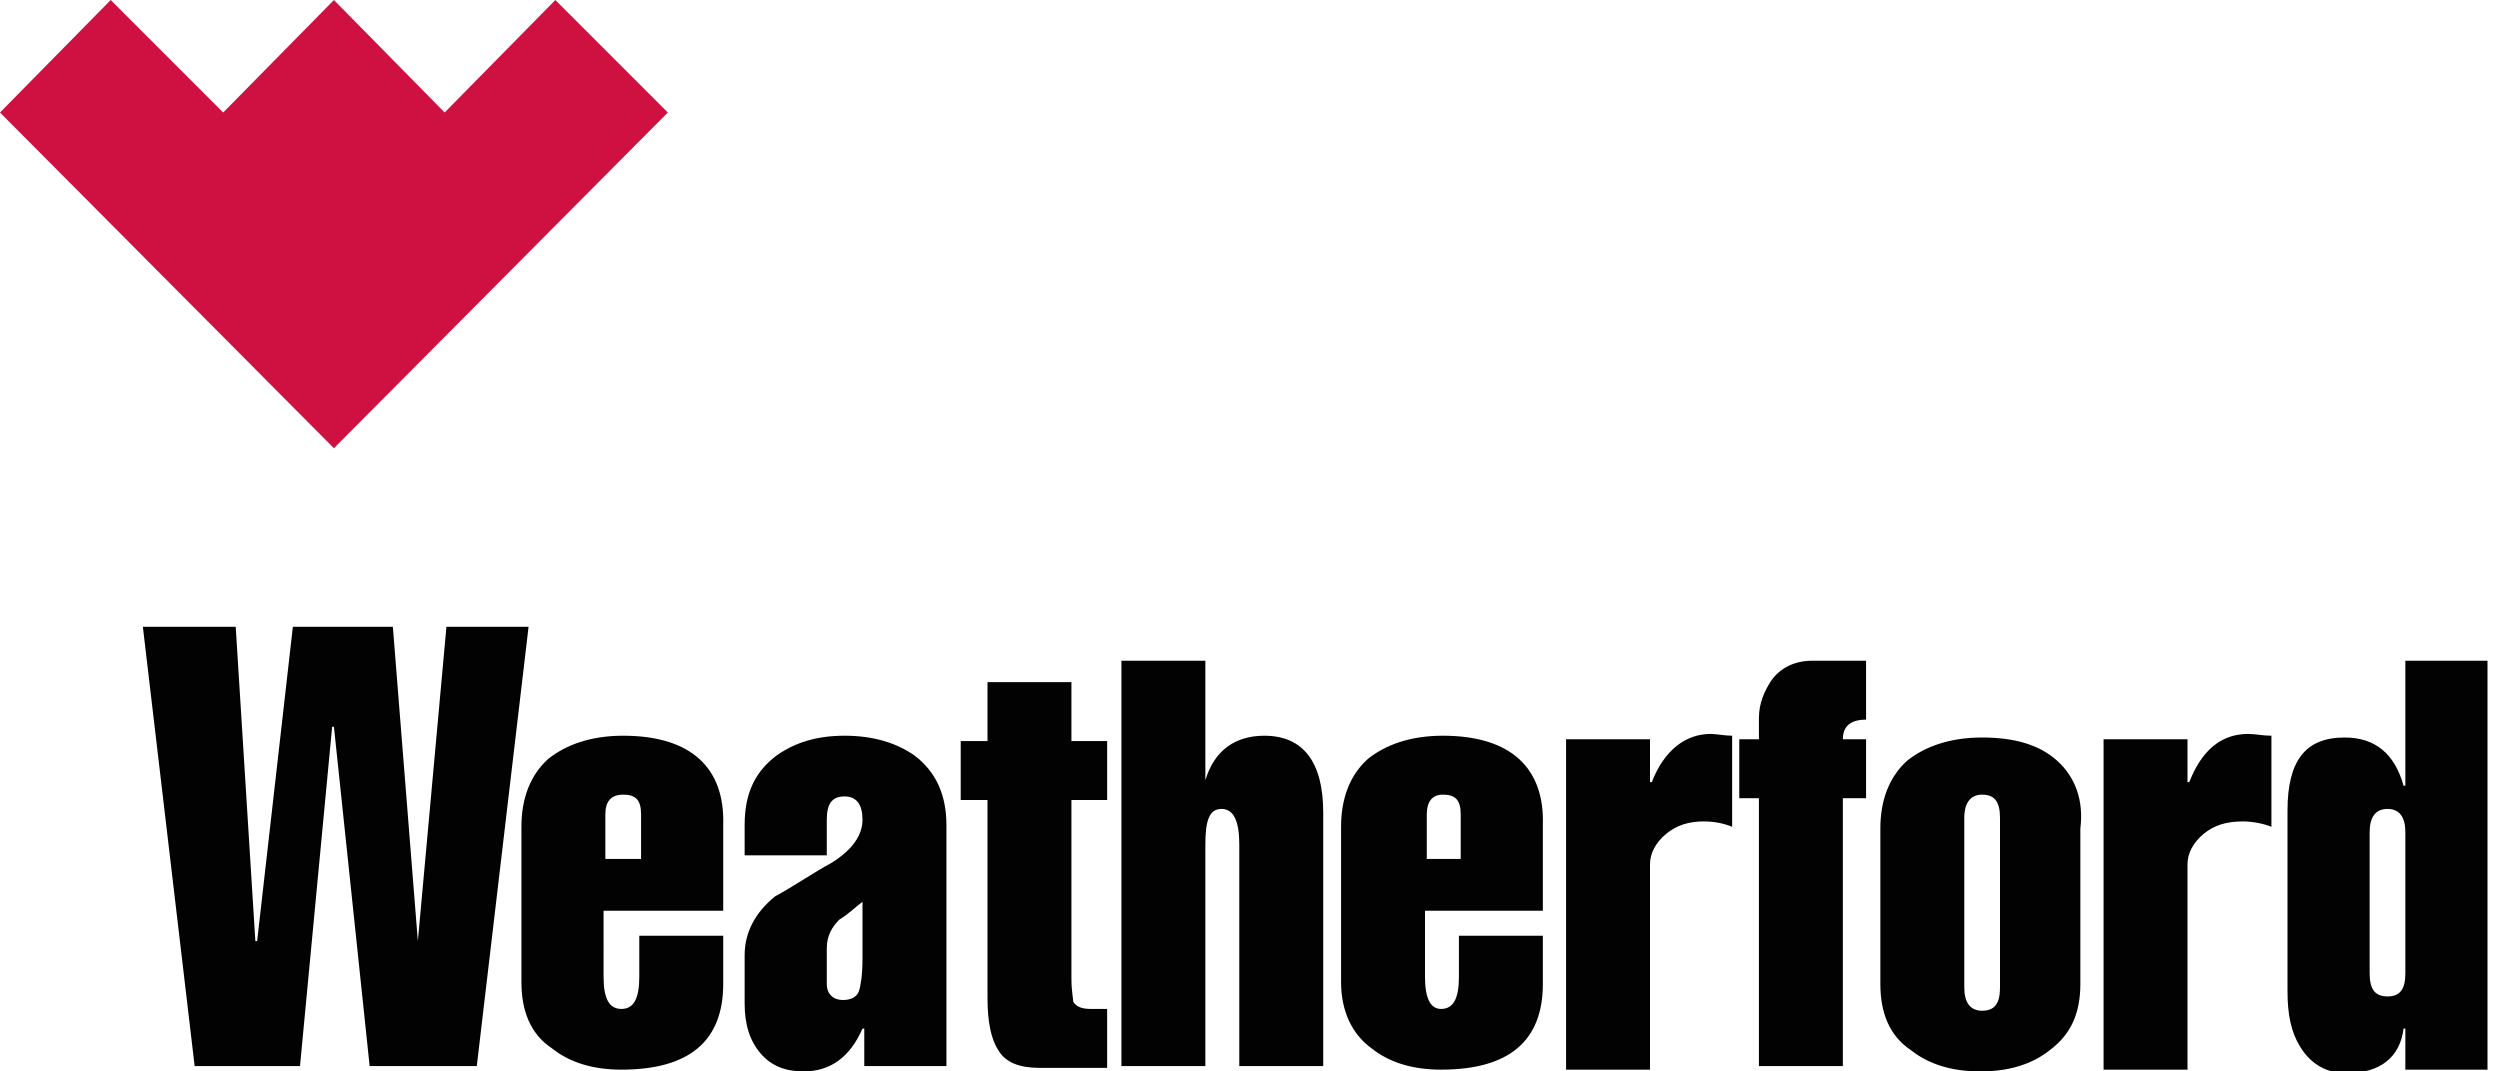
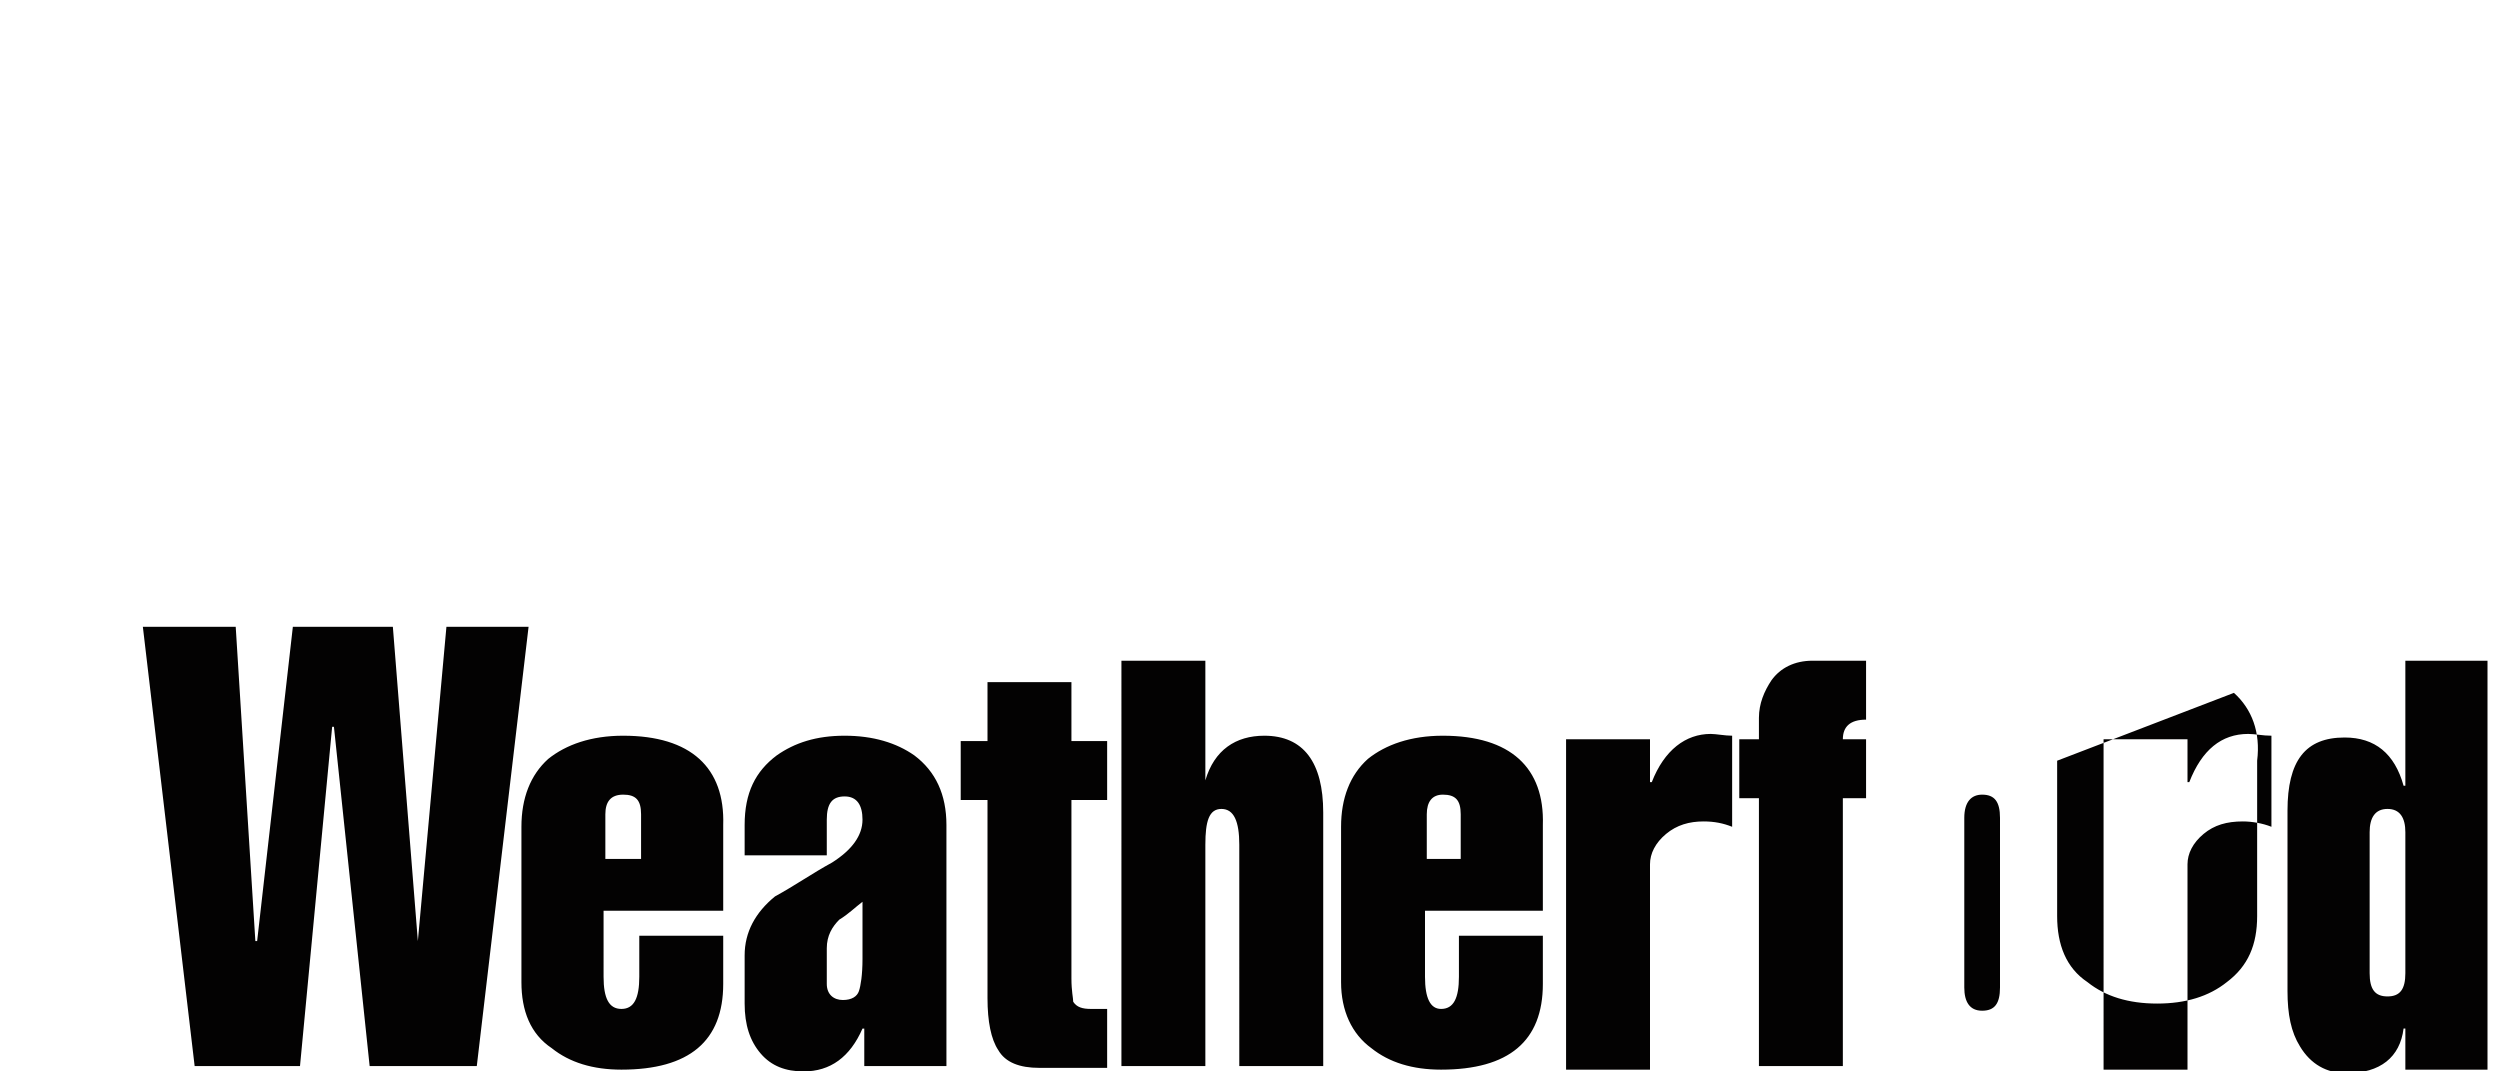
<svg xmlns="http://www.w3.org/2000/svg" viewBox="0 0 140 60" id="weatherford">
-   <path d="M24.9 6.3L18.7 0l-6.2 6.3L6.2 0 0 6.3l18.7 18.8L37.4 6.3 31.1 0l-6.2 6.3z" fill="#CE1141" />
-   <path d="M16.8 59.7h-5.9L8 35.1h5.2l1.1 17.6h.1l2-17.6H22l1.4 17.6L25 35.1h4.6l-2.9 24.6h-6l-2-19h-.1l-1.8 19zm18.1-15.2c.7 0 1 .3 1 1.1v2.5h-2v-2.5c0-.7.3-1.1 1-1.1zm0-3.3c-1.8 0-3.2.5-4.2 1.3-1 .9-1.5 2.2-1.5 3.8V55c0 1.6.5 2.9 1.7 3.7 1 .8 2.3 1.2 3.9 1.2 3.8 0 5.7-1.6 5.7-4.8v-2.7h-4.7v2.3c0 1.2-.3 1.8-1 1.8s-1-.6-1-1.8V51h6.7v-4.8c.1-3.2-1.8-5-5.6-5zM47 51.5c.5-.3.9-.7 1.3-1v3.2c0 .9-.1 1.5-.2 1.8-.1.3-.4.5-.9.5s-.9-.3-.9-.9v-2c0-.7.3-1.2.7-1.6zm6-5.3c0-1.7-.6-3-1.8-3.9-1-.7-2.3-1.1-3.9-1.1s-2.8.4-3.8 1.1c-1.2.9-1.8 2.1-1.8 3.9v1.7h4.6v-2c0-.9.3-1.3 1-1.3s1 .5 1 1.3c0 .9-.6 1.7-1.7 2.4-1.1.6-2.1 1.3-3.2 1.9-1.1.9-1.7 2-1.7 3.3v2.7c0 1.2.3 2.1.9 2.8.6.7 1.4 1 2.4 1 1.5 0 2.6-.8 3.3-2.4h.1v2.1H53V46.2zm2.3 9.7V44.8h-1.5v-3.3h1.5v-3.3H60v3.3h2v3.3h-2v10c0 .7.1 1.1.1 1.3.2.3.5.4 1 .4h.9v3.3h-3.8c-1.1 0-1.9-.3-2.3-1-.4-.6-.6-1.6-.6-2.9zm12.2-8.6v12.4h-4.7V37h4.7v6.7c.5-1.7 1.7-2.5 3.3-2.5 2.2 0 3.3 1.5 3.3 4.3v14.2h-4.7V47.3c0-1.3-.3-2-1-2s-.9.7-.9 2zm13.3-2.8c.7 0 1 .3 1 1.1v2.5h-1.9v-2.5c0-.7.3-1.1.9-1.1zm0-3.3c-1.8 0-3.2.5-4.2 1.3-1 .9-1.5 2.2-1.5 3.8V55c0 1.6.6 2.9 1.7 3.7 1 .8 2.3 1.2 3.9 1.2 3.8 0 5.7-1.6 5.7-4.8v-2.7h-4.7v2.3c0 1.2-.3 1.8-1 1.8-.6 0-.9-.6-.9-1.8V51h6.6v-4.8c.1-3.2-1.8-5-5.6-5zm16.2 0v5.1c-.5-.2-1-.3-1.6-.3-.8 0-1.5.2-2.1.7-.6.5-.9 1.1-.9 1.7v11.5h-4.7V41.4h4.7v2.4h.1c.7-1.8 1.9-2.7 3.3-2.7.3 0 .8.1 1.2.1zm1.5 18.5v-15h-1.1v-3.3h1.1v-1.2c0-.8.3-1.5.7-2.1.5-.7 1.3-1.1 2.3-1.1h3v3.3c-.9 0-1.3.4-1.3 1.1h1.3v3.3h-1.3v15h-4.7zM111 44.5c.7 0 1 .4 1 1.3v9.5c0 .9-.3 1.3-1 1.3s-1-.5-1-1.3v-9.5c0-.9.4-1.3 1-1.3zm4.2-1.9c-1-.9-2.4-1.3-4.2-1.3-1.8 0-3.2.5-4.2 1.3-1 .9-1.5 2.2-1.5 3.8v8.7c0 1.6.5 2.9 1.7 3.7 1 .8 2.3 1.2 3.9 1.2s2.9-.4 3.9-1.2c1.2-.9 1.7-2.1 1.7-3.7v-8.7c.2-1.6-.3-2.9-1.3-3.8zm12-1.4v5.1c-.5-.2-1.1-.3-1.6-.3-.9 0-1.6.2-2.2.7-.6.5-.9 1.1-.9 1.7v11.5h-4.7V41.4h4.7v2.4h.1c.7-1.8 1.8-2.7 3.3-2.7.4 0 .8.1 1.3.1zm6.5 4.1c.7 0 1 .5 1 1.3v7.9c0 .9-.3 1.3-1 1.3s-1-.4-1-1.3v-7.9c0-.8.3-1.3 1-1.3zm5.6-8.3h-4.6v7h-.1c-.5-1.8-1.6-2.7-3.3-2.7-2.2 0-3.2 1.3-3.2 4.1v10.1c0 1.3.2 2.3.7 3.1.6 1 1.5 1.5 2.6 1.5 1.9 0 3-.9 3.2-2.5h.1v2.3h4.6V37z" fill="#030202" />
+   <path d="M16.8 59.7h-5.9L8 35.1h5.2l1.1 17.6h.1l2-17.6H22l1.4 17.6L25 35.1h4.6l-2.9 24.6h-6l-2-19h-.1l-1.8 19zm18.1-15.2c.7 0 1 .3 1 1.1v2.5h-2v-2.5c0-.7.3-1.1 1-1.1zm0-3.3c-1.8 0-3.2.5-4.2 1.3-1 .9-1.5 2.2-1.5 3.8V55c0 1.6.5 2.9 1.7 3.7 1 .8 2.3 1.2 3.9 1.2 3.8 0 5.7-1.6 5.7-4.8v-2.7h-4.7v2.3c0 1.2-.3 1.8-1 1.8s-1-.6-1-1.8V51h6.7v-4.8c.1-3.2-1.8-5-5.6-5zM47 51.5c.5-.3.9-.7 1.3-1v3.2c0 .9-.1 1.5-.2 1.8-.1.3-.4.5-.9.5s-.9-.3-.9-.9v-2c0-.7.3-1.2.7-1.6zm6-5.3c0-1.7-.6-3-1.8-3.9-1-.7-2.3-1.1-3.9-1.1s-2.8.4-3.8 1.1c-1.2.9-1.8 2.1-1.8 3.9v1.7h4.6v-2c0-.9.3-1.3 1-1.3s1 .5 1 1.3c0 .9-.6 1.7-1.7 2.4-1.1.6-2.1 1.3-3.2 1.9-1.1.9-1.7 2-1.7 3.3v2.7c0 1.2.3 2.1.9 2.8.6.7 1.4 1 2.4 1 1.5 0 2.6-.8 3.3-2.4h.1v2.1H53V46.2zm2.3 9.7V44.8h-1.5v-3.3h1.5v-3.3H60v3.3h2v3.3h-2v10c0 .7.1 1.1.1 1.3.2.3.5.4 1 .4h.9v3.3h-3.8c-1.1 0-1.9-.3-2.3-1-.4-.6-.6-1.6-.6-2.9zm12.2-8.6v12.4h-4.7V37h4.7v6.7c.5-1.7 1.7-2.5 3.3-2.5 2.2 0 3.3 1.5 3.3 4.3v14.2h-4.7V47.3c0-1.3-.3-2-1-2s-.9.7-.9 2zm13.3-2.8c.7 0 1 .3 1 1.1v2.5h-1.9v-2.5c0-.7.3-1.1.9-1.1zm0-3.3c-1.8 0-3.2.5-4.2 1.3-1 .9-1.5 2.2-1.5 3.8V55c0 1.6.6 2.9 1.7 3.7 1 .8 2.3 1.2 3.9 1.2 3.8 0 5.7-1.6 5.7-4.8v-2.7h-4.7v2.3c0 1.2-.3 1.8-1 1.8-.6 0-.9-.6-.9-1.8V51h6.6v-4.8c.1-3.2-1.8-5-5.6-5zm16.2 0v5.1c-.5-.2-1-.3-1.6-.3-.8 0-1.5.2-2.1.7-.6.5-.9 1.1-.9 1.7v11.5h-4.7V41.4h4.7v2.4h.1c.7-1.8 1.9-2.7 3.3-2.7.3 0 .8.1 1.2.1zm1.5 18.5v-15h-1.1v-3.3h1.1v-1.2c0-.8.3-1.5.7-2.1.5-.7 1.3-1.1 2.3-1.1h3v3.3c-.9 0-1.3.4-1.3 1.1h1.3v3.3h-1.3v15h-4.7zM111 44.5c.7 0 1 .4 1 1.3v9.5c0 .9-.3 1.3-1 1.3s-1-.5-1-1.3v-9.5c0-.9.4-1.3 1-1.3zm4.2-1.9v8.7c0 1.6.5 2.9 1.7 3.7 1 .8 2.3 1.2 3.9 1.2s2.9-.4 3.9-1.2c1.2-.9 1.7-2.1 1.7-3.7v-8.7c.2-1.6-.3-2.9-1.3-3.8zm12-1.4v5.1c-.5-.2-1.1-.3-1.6-.3-.9 0-1.6.2-2.2.7-.6.5-.9 1.1-.9 1.7v11.5h-4.7V41.4h4.7v2.4h.1c.7-1.8 1.8-2.7 3.3-2.7.4 0 .8.1 1.3.1zm6.5 4.1c.7 0 1 .5 1 1.3v7.9c0 .9-.3 1.3-1 1.3s-1-.4-1-1.3v-7.9c0-.8.3-1.3 1-1.3zm5.6-8.3h-4.6v7h-.1c-.5-1.8-1.6-2.7-3.3-2.7-2.2 0-3.2 1.3-3.2 4.1v10.1c0 1.3.2 2.3.7 3.1.6 1 1.5 1.5 2.6 1.5 1.9 0 3-.9 3.2-2.5h.1v2.3h4.6V37z" fill="#030202" />
</svg>